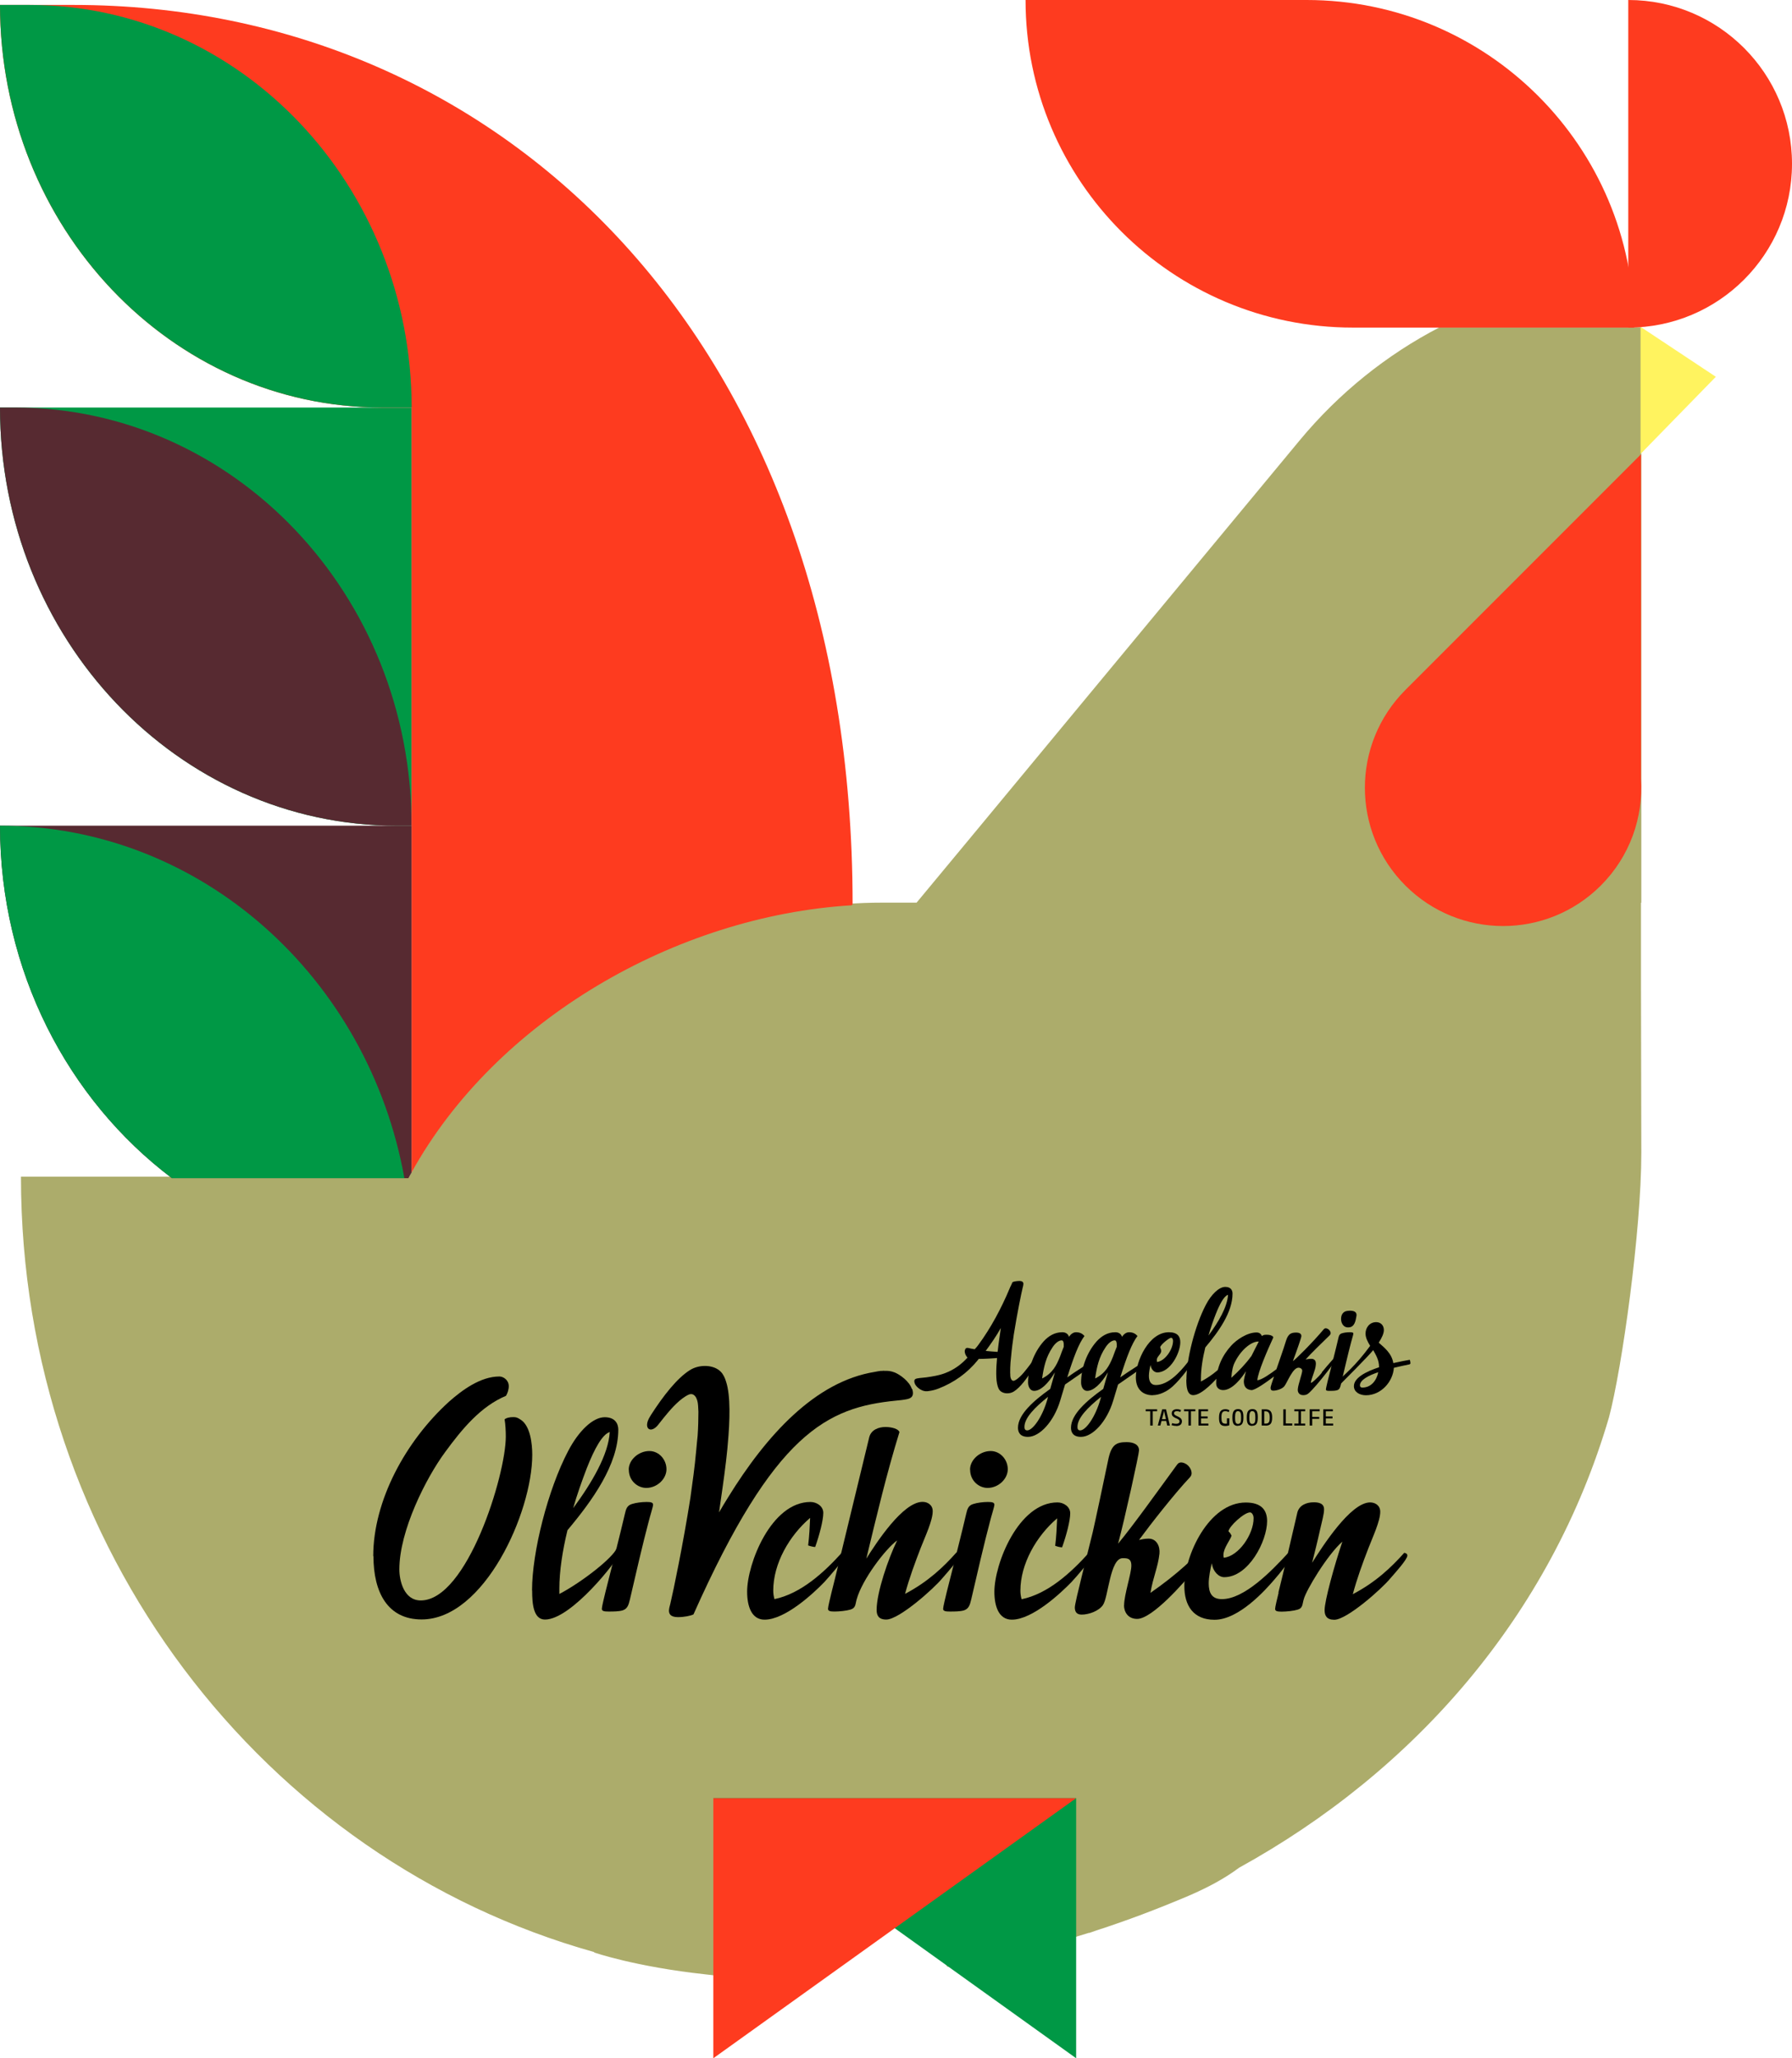
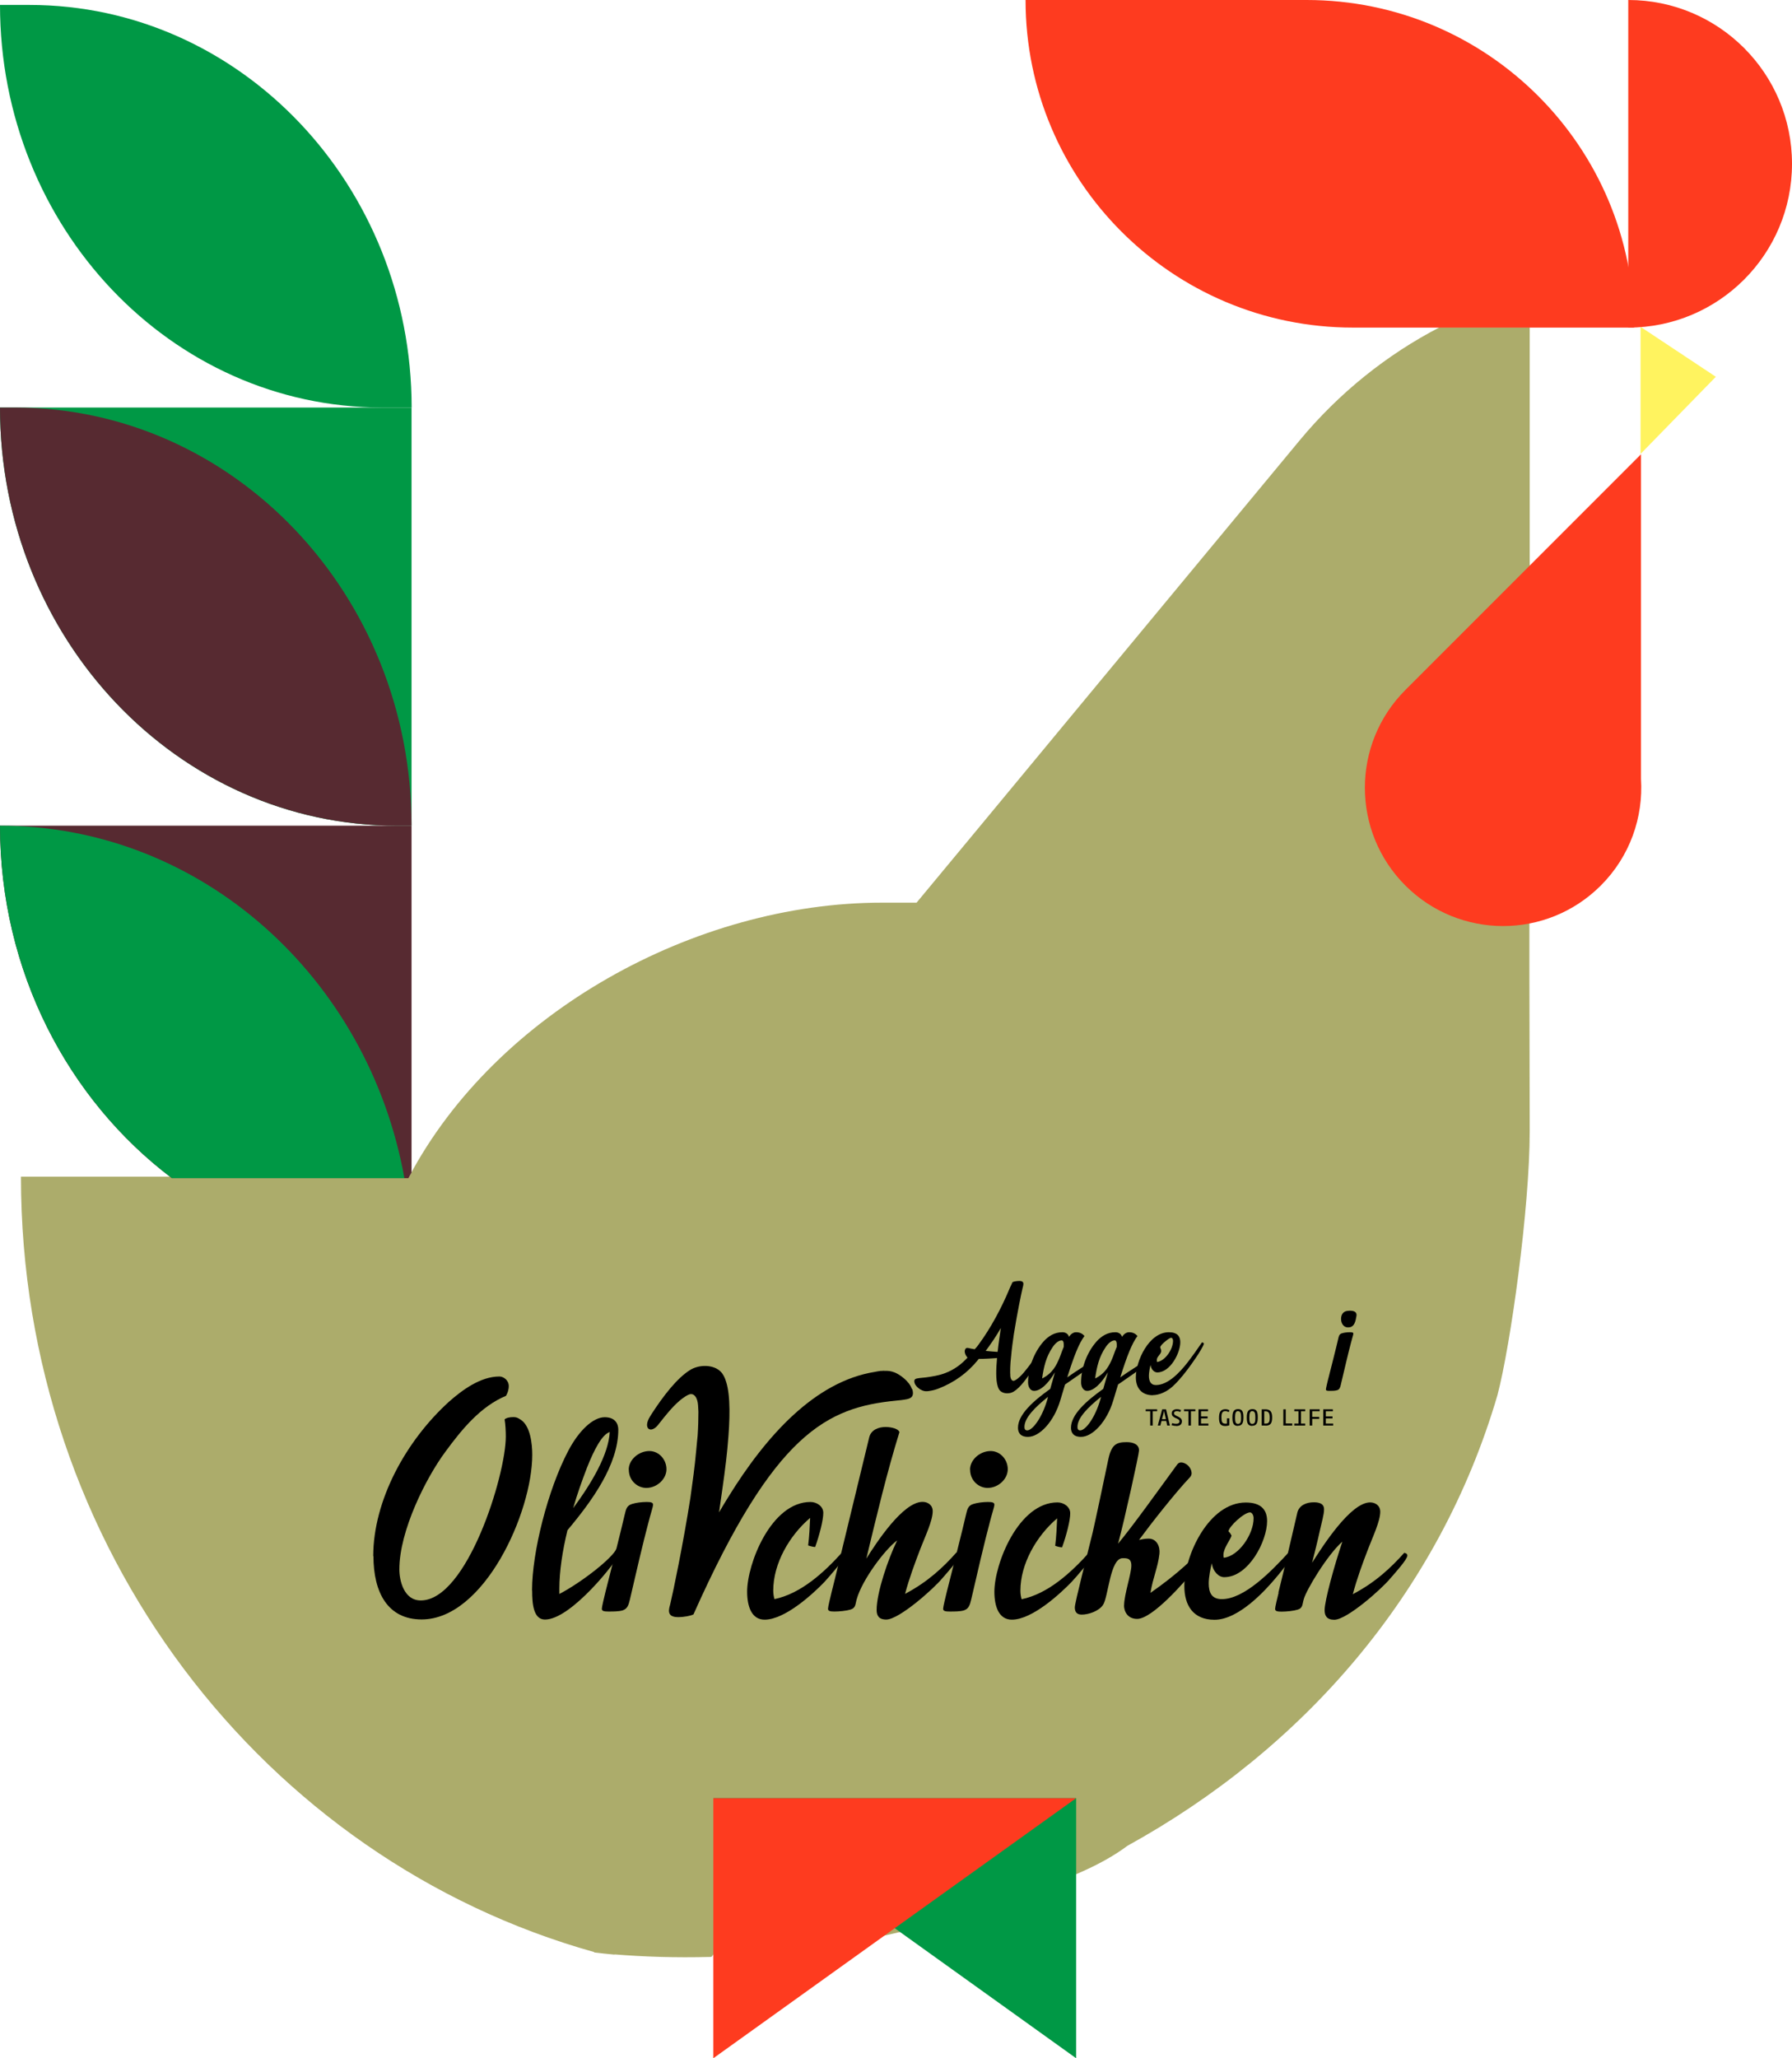
<svg xmlns="http://www.w3.org/2000/svg" id="uuid-8d3c3e34-eb62-41c2-9213-03ce954fc5d7" data-name="Layer 2" width="163.29" height="187.48" viewBox="0 0 163.29 187.48">
  <defs>
    <style>      .uuid-ddee1d8d-d82d-4d0e-b2f7-0250d76dfe13 {        fill: #572a31;      }      .uuid-149f8acb-32dd-422d-b945-7f846abfd523 {        fill: #acac6b;      }      .uuid-f619b5c9-79fd-41a1-8ff3-ca31bedb3477 {        fill: #fe3b1f;      }      .uuid-444fc3aa-a4c0-4d7c-bb89-1596d4fbe2f4 {        fill: #fff35f;      }      .uuid-11ce98c2-3a3d-4ca1-92a8-f64db96eab85 {        fill: #009845;      }    </style>
  </defs>
  <g id="uuid-57d68844-5ed4-4987-ac63-04800dd0fc64" data-name="Layer 1">
    <g>
-       <path class="uuid-149f8acb-32dd-422d-b945-7f846abfd523" d="M131.18,29.81c-4.82,2.5-9.17,5.98-12.76,10.31l-19.3,23.28-10.04,12.12-5.56,6.7h-3.15c-17.04,0-35.16,10.01-43.09,24.96H1.91c0,33.78,22.14,62.21,52.24,70.63l-.02.03s3.72,1.3,10.17,2c.62.08,1.24.14,1.87.2v-.02c2.58.21,5.51.32,8.77.23.22,0,.36-.66.59-.86,1.59-1.38,3.46-6.23,5.13-6.39,1.67-.16,3.64,4.08,5.38,5.13.25.15.08,1.05.34,1.01,4.02-.66,8.33-1.66,12.86-3.09v.02c.22-.07.44-.15.66-.23,2.72-.88,5.52-1.93,8.39-3.15,1.89-.81,3.41-1.66,4.61-2.56,15.99-8.81,28.43-23,33.72-41.05,1.18-4.46,2.94-16.98,2.94-24.08l-.03-14.9v-7.87h.03V29.81h-18.39Z" />
+       <path class="uuid-149f8acb-32dd-422d-b945-7f846abfd523" d="M131.18,29.81c-4.82,2.5-9.17,5.98-12.76,10.31l-19.3,23.28-10.04,12.12-5.56,6.7h-3.15c-17.04,0-35.16,10.01-43.09,24.96H1.91c0,33.78,22.14,62.21,52.24,70.63l-.02.03c.62.08,1.24.14,1.87.2v-.02c2.58.21,5.51.32,8.77.23.22,0,.36-.66.59-.86,1.59-1.38,3.46-6.23,5.13-6.39,1.67-.16,3.64,4.08,5.38,5.13.25.15.08,1.05.34,1.01,4.02-.66,8.33-1.66,12.86-3.09v.02c.22-.07.44-.15.66-.23,2.72-.88,5.52-1.93,8.39-3.15,1.89-.81,3.41-1.66,4.61-2.56,15.99-8.81,28.43-23,33.72-41.05,1.18-4.46,2.94-16.98,2.94-24.08l-.03-14.9v-7.87h.03V29.81h-18.39Z" />
      <path class="uuid-11ce98c2-3a3d-4ca1-92a8-f64db96eab85" d="M0,37.12C0,58.15,16.19,75.21,36.16,75.21h1.34v-38.09H0Z" />
      <path class="uuid-ddee1d8d-d82d-4d0e-b2f7-0250d76dfe13" d="M1.34,37.12H0c0,21.03,16.19,38.09,36.16,38.09h1.34c0-21.03-16.19-38.09-36.16-38.09" />
-       <path class="uuid-f619b5c9-79fd-41a1-8ff3-ca31bedb3477" d="M34.82,37.12h2.68v69.69c7.64-13.88,24.08-23.38,40.11-24.35l.08-.08C77.69,31.33,45.9.45,6.7.45H0C0,20.7,15.59,37.12,34.82,37.12" />
      <path class="uuid-ddee1d8d-d82d-4d0e-b2f7-0250d76dfe13" d="M15.67,107.32h21.54c.09-.17.19-.34.29-.51v-31.6H0C0,88.44,6.18,100.16,15.67,107.32" />
      <path class="uuid-11ce98c2-3a3d-4ca1-92a8-f64db96eab85" d="M15.67,107.32h21.18C33.57,89.04,18.32,75.21,0,75.21,0,88.44,6.18,100.16,15.67,107.32" />
      <path class="uuid-11ce98c2-3a3d-4ca1-92a8-f64db96eab85" d="M2.68.45H0C0,20.7,15.59,37.12,34.83,37.12h2.68C37.5,16.87,21.91.45,2.68.45" />
      <polygon class="uuid-444fc3aa-a4c0-4d7c-bb89-1596d4fbe2f4" points="149.49 29.77 149.49 35.56 149.49 41.35 156.35 34.32 149.49 29.77" />
      <path class="uuid-f619b5c9-79fd-41a1-8ff3-ca31bedb3477" d="M148.9,29.84h-25.61C106.81,29.84,93.45,16.48,93.45,0h25.61C135.54,0,148.9,13.36,148.9,29.84Z" />
      <path class="uuid-f619b5c9-79fd-41a1-8ff3-ca31bedb3477" d="M148.37,0c8.24,0,14.92,6.68,14.92,14.92s-6.68,14.92-14.92,14.92V0Z" />
      <path class="uuid-f619b5c9-79fd-41a1-8ff3-ca31bedb3477" d="M149.53,70.94v-29.56l-21.47,21.47c-4.92,4.92-4.92,12.89,0,17.81,4.92,4.92,12.89,4.92,17.81,0,2.67-2.67,3.88-6.23,3.66-9.72" />
      <g>
        <polygon points="105.04 128.55 105.04 129.85 104.81 129.85 104.81 128.55 104.4 128.55 104.4 128.37 105.44 128.37 105.44 128.55 105.04 128.55" />
        <path d="M106.36,129.85l-.09-.42h-.43l-.11.42h-.23l.4-1.48h.35l.35,1.48h-.24ZM106.12,128.74l-.05-.25h0l-.05.25-.14.53h.36l-.12-.53Z" />
        <path d="M107.18,129.88c-.18,0-.32-.03-.43-.07l.06-.18c.11.04.24.06.36.06.16,0,.31-.05.31-.22,0-.33-.71-.24-.71-.73,0-.27.23-.38.47-.38.17,0,.29.04.38.08l-.07.17c-.09-.04-.18-.07-.31-.07-.15,0-.26.05-.26.19,0,.3.72.26.72.73,0,.32-.24.43-.53.43" />
        <polygon points="108.52 128.55 108.52 129.85 108.29 129.85 108.29 128.55 107.89 128.55 107.89 128.37 108.92 128.37 108.92 128.55 108.52 128.55" />
        <polygon points="109.21 129.85 109.21 128.37 110.08 128.37 110.08 128.55 109.44 128.55 109.44 129.02 110.04 129.02 110.04 129.2 109.44 129.2 109.44 129.67 110.11 129.67 110.11 129.85 109.21 129.85" />
        <path d="M111.94,128.61c-.09-.04-.17-.07-.29-.07-.27,0-.35.17-.35.56,0,.41.05.58.38.58.04,0,.08,0,.12-.01v-.48h.22v.63s-.16.07-.37.07c-.49,0-.57-.3-.57-.76s.12-.77.58-.77c.19,0,.29.06.37.1l-.07.17Z" />
        <path d="M112.79,129.88c-.42,0-.49-.31-.49-.77s.1-.76.52-.76.48.32.48.76c0,.47-.09.76-.52.76M112.82,128.53c-.22,0-.28.2-.28.58,0,.35.03.59.26.59.27,0,.29-.23.29-.58s-.04-.58-.27-.58" />
        <path d="M114.1,129.88c-.42,0-.49-.31-.49-.77s.1-.76.52-.76.48.32.48.76c0,.47-.09.76-.52.76M114.12,128.53c-.22,0-.28.2-.28.58,0,.35.03.59.26.59.27,0,.29-.23.29-.58s-.04-.58-.27-.58" />
        <path d="M115.32,129.85h-.35v-1.48h.33c.46,0,.62.24.62.74,0,.52-.14.75-.61.75M115.31,128.55h-.11v1.12h.14c.29,0,.36-.17.36-.54,0-.39-.09-.58-.39-.58" />
        <polygon points="116.94 129.85 116.94 128.37 117.16 128.37 117.16 129.66 117.75 129.66 117.75 129.85 116.94 129.85" />
        <polygon points="117.94 129.85 117.94 129.67 118.32 129.67 118.32 128.55 117.94 128.55 117.94 128.37 118.93 128.37 118.93 128.55 118.55 128.55 118.55 129.67 118.93 129.67 118.93 129.85 117.94 129.85" />
        <polygon points="119.57 128.55 119.57 129.06 120.21 129.06 120.21 129.24 119.57 129.24 119.57 129.85 119.34 129.85 119.34 128.37 120.25 128.37 120.25 128.55 119.57 128.55" />
        <polygon points="120.58 129.85 120.58 128.37 121.45 128.37 121.45 128.55 120.81 128.55 120.81 129.02 121.42 129.02 121.42 129.2 120.81 129.2 120.81 129.67 121.48 129.67 121.48 129.85 120.58 129.85" />
        <path d="M95.41,122.17c-.13.29-.07.08-.5.64-.2.26-.8,1.23-1.62,2.21-.14.17-.51.58-.84.73-.22.1-.37-.12-.39-.44,0-.09,0-.17-.01-.25,0-.3,0-.63.03-.97.02-.19.04-.38.06-.6.06-.7.15-1.29.24-1.94.3-1.89.7-3.84.82-4.31.02-.07.04-.14.04-.18.06-.28-.08-.38-.36-.38-.24,0-.51.05-.62.11-.05.1-.09.21-.14.31-.05.09-.09.18-.12.26-.74,1.77-1.71,3.6-2.85,5.14-.09.12-.18.24-.28.34-.03.03-.03.05-.05.06-.24-.04-.42-.07-.52-.1-.29-.08-.33.06-.37.16-.06.14,0,.45.23.7-.57.63-1.24,1.11-2.03,1.41-.54.21-1.16.31-1.73.39-.28.04-.55.04-.84.1-.26.05-.28.21-.22.42.1.32.49.59.7.67.2.08.36.09.57.06.35-.05.6-.11.91-.23,1.41-.55,2.61-1.4,3.57-2.58.02-.03.06-.08.09-.12.58,0,1.27-.05,1.67-.08-.09,1.01-.12,2,.06,2.56.05.17.12.32.22.42.29.29.87.31,1.25.07,1.15-.72,2.53-3.34,3.08-4.71M90.9,123.09s0,.03,0,.05c-.31-.02-.7-.05-1.08-.09.48-.66.93-1.29,1.38-2.09-.08.55-.2,1.33-.29,2.14" />
-         <path d="M121.54,126.26c-.02.08-.08.23-.08.28M120.46,125.02c-.19.24-.41.47-.64.68-.05.04-.09.08-.14.12-.09.07-.18.14-.22.14-.02,0-.01-.08.02-.19,0,0,0,0,0,0,.02-.08.05-.16.07-.23.05-.15.1-.3.15-.44.09-.26.18-.52.2-.8.03-.3-.08-.53-.42-.53-.17,0-.43.04-.51.06.45-.51,1.48-1.51,2.19-2.2.06-.06.09-.13.09-.17.02-.24-.24-.47-.45-.47-.06,0-.11.02-.18.09-.94,1.13-2.62,2.81-2.81,2.9.36-.96.76-2.11.77-2.26.02-.23-.17-.34-.47-.34-.43,0-.72.09-.92.73-.14.47-.35,1.07-.46,1.39-.11.32-.26.77-.42,1.22-.5.38-1.37,1-1.74,1,.05-.73.92-2.73,1.44-3.86.05-.09-.05-.14-.12-.19-.16-.09-.38-.09-.52-.09s-.28.02-.38.12c-.12-.28-.33-.33-.49-.33-.87,0-1.84.68-2.31,1.2-.82.9-1.37,2.05-1.37,3.44,0,.38.26.61.64.61.85,0,1.72-1.15,2.07-1.72-.09.4-.19.73-.19.92,0,.42.17.75.68.8.33.03,1.35-.7,2.07-1.24-.17.5-.3.9-.31.99-.01.13,0,.3.25.3.3,0,.8-.15,1-.4.26-.32.76-1.69,1.29-1.69.17,0,.36.11.34.3-.03.32-.36,1.2-.4,1.64-.03.26.09.56.49.56.31,0,.44-.09.8-.47,1.06-1.12,2.79-3.5,2.87-3.76.08-.25-1.59,1.66-1.99,2.17M114.01,123.54c-.49.68-1.15,1.37-1.81,1.96.05-.64.14-1.08.33-1.44.64-1.27,1.63-1.91,2.17-1.86-.28.52-.42.85-.68,1.34" />
        <path d="M96.1,125.04c-.61,1.02-1.29,1.65-1.87,1.65-.36,0-.55-.38-.55-.76,0-1.31.53-2.75,1.42-3.75.45-.49,1-.83,1.7-.83.23,0,.51.09.61.42t.02-.04c.17-.23.38-.38.63-.38.36,0,.59.15.76.34-.51.68-.97,1.86-1.57,3.77l.64-.44c.44-.3,1-.64,1.5-.97.11.02.23.06.23.11,0,.04-.02.15-.09.21-.23.15-.83.61-1.5,1.06l-.98.68-.44,1.46c-.57,1.91-1.87,3.31-2.94,3.31-.74,0-.91-.44-.91-.83,0-1.21,1.42-2.46,2.94-3.54l.42-1.48ZM95.49,127.24c-1.19.95-2.14,1.91-2.14,2.73,0,.13.02.32.25.32.49,0,1.38-1.17,1.86-2.9,0-.06.02-.09.04-.15M96.93,122.68v-.23c0-.21-.06-.36-.19-.36-.25,0-.57.23-.83.63-.59.87-.8,1.78-.95,2.84.95-.47,1.31-1.19,1.63-1.99.11-.3.23-.63.34-.89M96.95,122.64v.02-.02Z" />
        <path d="M100.93,125.04c-.61,1.02-1.29,1.65-1.87,1.65-.36,0-.55-.38-.55-.76,0-1.31.53-2.75,1.42-3.75.45-.49,1-.83,1.7-.83.23,0,.51.09.61.42t.02-.04c.17-.23.38-.38.63-.38.36,0,.59.15.76.34-.51.68-.97,1.86-1.57,3.77l.64-.44c.44-.3,1-.64,1.5-.97.11.02.23.06.23.11,0,.04-.02.15-.09.21-.23.15-.83.61-1.5,1.06l-.98.68-.44,1.46c-.57,1.91-1.87,3.31-2.94,3.31-.74,0-.91-.44-.91-.83,0-1.21,1.42-2.46,2.94-3.54l.42-1.48ZM100.32,127.24c-1.19.95-2.14,1.91-2.14,2.73,0,.13.02.32.25.32.49,0,1.38-1.17,1.86-2.9,0-.06.02-.09.04-.15M101.76,122.68v-.23c0-.21-.06-.36-.19-.36-.25,0-.57.23-.83.63-.59.87-.8,1.78-.95,2.84.95-.47,1.31-1.19,1.63-1.99.11-.3.23-.63.34-.89M101.78,122.64v.02-.02Z" />
        <path d="M105.05,127.09c-1.04,0-1.55-.68-1.55-1.63,0-1.5,1.19-4.11,3.01-4.11.78,0,1.04.38,1.04.91,0,.98-.91,2.75-2.1,2.75-.27,0-.55-.26-.61-.68-.06.23-.15.68-.15.98,0,.47.15.85.64.85,1.12,0,2.2-1.19,2.86-2.03.47-.61.91-1.23,1.34-1.86.15.02.17.11.17.13-.02.17-.49.93-.7,1.23-.42.63-1.34,1.93-2.14,2.65-.51.47-1.21.8-1.82.8M105.81,123.05c0,.3-.34.45-.4.78,0,.08,0,.13.02.23.72-.08,1.46-1.14,1.46-1.93,0-.17-.09-.28-.17-.28-.17,0-.98.64-1,.87.02.11.09.19.09.34" />
-         <path d="M108.11,125.67c0-1.87.78-4.92,1.76-6.8.51-.98,1.21-1.65,1.78-1.65.53,0,.66.34.66.61,0,1.7-1.27,3.47-2.48,4.9-.25,1-.4,2.01-.4,2.84v.27c1.12-.59,1.88-1.31,2.52-2.03.06,0,.15.04.15.13,0,.19-.59.89-.83,1.17-.44.51-1.72,1.97-2.54,1.97-.57,0-.63-.78-.63-1.42M110.12,121.65c.91-1.23,1.72-2.61,1.78-3.71-.36.11-.74.8-1.12,1.76-.23.59-.47,1.27-.66,1.95" />
        <path d="M122.18,126.12c-.06.25-.11.44-.34.51-.19.06-.47.06-.7.06-.21,0-.32-.02-.32-.13,0-.09.11-.55.17-.8.17-.66.8-3.14.95-3.81.06-.25.09-.44.36-.51.19-.06.47-.09.7-.09.21,0,.32.02.32.13,0,.09-.15.55-.21.8-.28,1.06-.64,2.61-.93,3.84" />
-         <path d="M121.79,125.98s.02-.08.06-.11c.7-.72,1.63-1.41,3-3.28-.23-.38-.42-.74-.42-1.12,0-.55.38-1.04.97-1.04.4,0,.7.28.7.72,0,.32-.19.72-.47,1.15.45.4,1.19.95,1.33,1.86.66-.15,1.21-.25,1.5-.3.04.09.06.25.06.3,0,.08-.04.11-.15.13-.32.06-.81.17-1.36.3-.08,1.27-1.17,2.5-2.54,2.5-.59,0-1.1-.3-1.1-.83,0-.76,1.1-1.33,2.29-1.72v-.06c0-.57-.27-1.04-.53-1.5-.57.68-2.62,2.73-3.11,3.22-.09-.04-.21-.13-.21-.23M125.59,124.99c-.91.3-1.67.72-1.67,1.19,0,.08.02.21.23.21.78,0,1.29-.64,1.44-1.4" />
        <path d="M123.01,120.89c-.54.12-.8-.32-.81-.72-.01-.42.19-.71.55-.76.5-.07.93.02.85.47-.08.5-.19.93-.6,1.02" />
        <path d="M34.01,141.76c0-5.09,2.97-10.51,6.9-14.08,1.2-1.06,2.87-2.3,4.6-2.3.35,0,.85.32.85.88,0,.32-.11.64-.25.88-2.3.96-4,3.01-5.55,5.13-1.73,2.34-4.17,7.15-4.17,10.68,0,1.03.42,2.83,1.95,2.83,4.21,0,7.75-11.39,7.75-14.93,0-.46-.03-1.13-.11-1.56.14-.14.46-.21.78-.21.28,0,.39.04.71.25.85.57,1.03,2.16,1.03,3.18,0,5.27-4.39,15-10.08,15-3.08,0-4.39-2.44-4.39-5.77" />
        <path d="M48.48,144.87c0-3.5,1.45-9.2,3.29-12.7.96-1.84,2.26-3.08,3.33-3.08.99,0,1.24.64,1.24,1.13,0,3.18-2.37,6.47-4.63,9.16-.46,1.88-.74,3.75-.74,5.31v.5c2.09-1.1,4.9-3.31,5.23-4.17.11,0,.15.45.15.63,0,.35-4.26,5.87-6.69,5.87-1.06,0-1.17-1.45-1.17-2.65M52.23,137.37c1.7-2.3,3.22-4.88,3.33-6.93-.67.21-1.38,1.49-2.09,3.29-.42,1.1-.88,2.37-1.24,3.64" />
        <path d="M57.39,145.72c-.11.46-.21.81-.64.96-.35.11-.88.11-1.31.11-.39,0-.6-.04-.6-.25,0-.18.21-1.03.32-1.49.32-1.24,1.49-5.87,1.77-7.11.11-.46.18-.81.67-.95.35-.11.88-.18,1.31-.18.39,0,.6.04.6.25,0,.18-.28,1.03-.39,1.49-.53,1.98-1.2,4.88-1.73,7.18M57.29,133.87c0-.92.92-1.7,1.88-1.7.88,0,1.56.78,1.56,1.66s-.85,1.7-1.84,1.7c-.78,0-1.59-.64-1.59-1.66" />
        <path d="M76.71,141.41c.11.03.28.11.28.28-.04.35-1.38,1.87-1.87,2.41-.99,1.03-3.57,3.43-5.45,3.43-1.2,0-1.59-1.24-1.59-2.55,0-2.55,2.19-8.17,5.77-8.17.57,0,1.17.39,1.17.99,0,.67-.35,2.02-.74,3.11-.11,0-.35-.04-.64-.14.11-.88.14-1.66.18-2.51-1.91,1.63-3.36,4.17-3.36,6.62,0,.28.04.53.11.78,2.41-.5,4.53-2.44,6.16-4.25" />
        <path d="M80.72,129.98c.14,0,1.06.04,1.24.46-1.17,3.79-2.02,7.39-3.02,11.53.92-1.45,3.33-5.17,5.13-5.17.46,0,.92.28.92.85,0,.85-.67,2.26-1.1,3.36-.53,1.38-1.03,2.72-1.42,4.17,2.09-1.1,3.5-2.44,4.7-3.79.11.03.28.07.28.25,0,.35-1.1,1.56-1.56,2.09-.78.96-3.96,3.79-5.13,3.79-.71,0-.88-.39-.88-.88,0-1.59,1.06-4.67,1.87-6.33-1.1.81-3.18,3.57-3.68,5.34-.14.46-.07.81-.57.96-.35.11-1.03.18-1.45.18-.39,0-.6-.04-.6-.25,0-.18.21-1.03.32-1.49.32-1.24.89-3.64,3.44-14.15.18-.67.85-.92,1.49-.92" />
        <path d="M88.49,145.72c-.11.46-.21.81-.64.96-.35.11-.88.11-1.31.11-.39,0-.6-.04-.6-.25,0-.18.21-1.03.32-1.49.32-1.24,1.49-5.87,1.77-7.11.11-.46.18-.81.67-.95.35-.11.88-.18,1.31-.18.39,0,.6.04.6.25,0,.18-.28,1.03-.39,1.49-.53,1.98-1.2,4.88-1.73,7.18M88.39,133.87c0-.92.92-1.7,1.88-1.7.88,0,1.56.78,1.56,1.66s-.85,1.7-1.84,1.7c-.78,0-1.59-.64-1.59-1.66" />
        <path d="M83.09,126.52c-.22-.7-1.1-1.32-1.55-1.5-.34-.14-.65-.17-.98-.15v-.02s-.11.02-.17.02c-.04,0-.08,0-.13,0-.19.03-.37.05-.54.09-5.44.87-9.89,5.78-13.37,11.42-.28.44-.55.9-.83,1.38.17-1.24.44-2.97.65-4.77,0-.03,0-.07.01-.1.08-.65.13-1.29.13-1.29.21-2.27.26-4.46-.14-5.72-.11-.38-.27-.71-.5-.94-.64-.65-1.94-.68-2.79-.15-1.16.72-2.41,2.3-3.56,4.09-.03.05-.06.1-.09.15-.68,1.08.06,1.63.76.73.03-.05.07-.09.11-.14.24-.31.49-.62.76-.94.32-.38,1.13-1.3,1.88-1.64.5-.23.83.28.87.99.01.2.02.39.03.57,0,.67-.02,1.4-.07,2.16-.04.43-.09.86-.13,1.35-.14,1.56-.33,2.87-.53,4.32-.66,4.21-1.57,8.57-1.82,9.61-.04.15-.08.3-.1.4-.14.63.18.86.8.86.53,0,1.15-.12,1.4-.25,7.38-16.56,12.19-18.85,18.45-19.47.32-.03.65-.06.99-.13.58-.11.64-.46.49-.94" />
        <path d="M99.22,141.43c.11.04.28.11.28.28-.04.35-1.38,1.87-1.87,2.4-.99,1.02-3.56,3.42-5.43,3.42-1.2,0-1.59-1.23-1.59-2.54,0-2.54,2.19-8.14,5.75-8.14.56,0,1.16.39,1.16.99,0,.67-.35,2.01-.74,3.1-.11,0-.35-.03-.63-.14.11-.88.14-1.66.18-2.5-1.9,1.62-3.35,4.16-3.35,6.59,0,.28.04.53.11.78,2.4-.49,4.51-2.43,6.13-4.23" />
        <path d="M110.14,144.21c0,.88.28,1.45,1.2,1.45,2.04,0,4.51-2.54,6.06-4.23.11.04.28.07.28.25,0,.35-1.09,1.66-1.55,2.19-.81.95-3.24,3.67-5.46,3.67-1.94,0-2.75-1.3-2.75-3.07,0-2.78,2.22-7.61,5.6-7.61,1.44,0,1.94.71,1.94,1.69,0,1.83-1.69,5.11-3.91,5.11-.49,0-1.02-.49-1.13-1.27-.11.42-.28,1.27-.28,1.83M112.22,139.88c-.11.39-.74,1.13-.74,1.76,0,.07,0,.18.04.25,1.34-.14,2.71-2.12,2.71-3.6,0-.32-.18-.53-.32-.53-.56,0-1.94,1.3-1.97,1.73,0,0,.18.14.28.39" />
        <path d="M116.49,145.06c.32-1.23,1.45-6.06,1.73-7.3.18-.67.85-.92,1.48-.92.35,0,.95.04.95.64,0,.46-.21,1.16-.35,1.8-.28,1.27-.46,1.94-.74,3.07.92-1.45,3.49-5.5,5.29-5.5.46,0,.92.28.92.85,0,.85-.67,2.26-1.09,3.35-.53,1.37-1.02,2.71-1.41,4.16,2.08-1.09,3.49-2.43,4.69-3.77.11.03.28.07.28.25,0,.35-1.09,1.55-1.55,2.08-.78.95-3.95,3.77-5.11,3.77-.7,0-.88-.39-.88-.88,0-.85.88-4.05,1.62-6.24-1.37,1.2-3.31,4.44-3.52,5.25-.14.46-.07.81-.56.95-.35.11-1.02.18-1.45.18-.39,0-.6-.04-.6-.25,0-.18.21-1.02.32-1.48" />
        <path d="M102.43,146.22c0-.96.67-2.91.66-3.62,0-.68-.42-.67-.79-.67-1.16,0-1.3,3.56-1.8,4.27-.37.54-1.28.87-1.94.87-.54,0-.62-.37-.62-.66,0-.46,1.17-4.93,1.63-6.84.17-.71,1.2-5.55,1.41-6.59.29-1.41.74-1.62,1.69-1.62.67,0,1.12.25,1.12.75,0,.33-1.33,6.38-1.91,8.5,1.41-1.7,3.54-4.69,5.37-7.19.12-.17.25-.21.37-.21.46,0,.96.46.96,1,0,.08-.04.25-.17.37-1.37,1.45-3.62,4.32-4.62,5.69.17-.04.5-.12.87-.12.75,0,1.06.72.99,1.38-.13,1.2-.59,2.16-.82,3.56,2.45-1.7,4.07-3.24,5.49-4.82.13.04.33.08.33.29,0,.42-1.29,1.83-1.83,2.45-.91,1.12-3.82,4.45-5.2,4.45-.87,0-1.2-.67-1.2-1.25" />
      </g>
      <g>
        <polygon class="uuid-11ce98c2-3a3d-4ca1-92a8-f64db96eab85" points="65 163.79 98.06 163.79 98.06 187.48 65 163.79" />
        <polygon class="uuid-f619b5c9-79fd-41a1-8ff3-ca31bedb3477" points="98.06 163.79 65 163.79 65 187.48 98.06 163.79" />
      </g>
    </g>
  </g>
</svg>